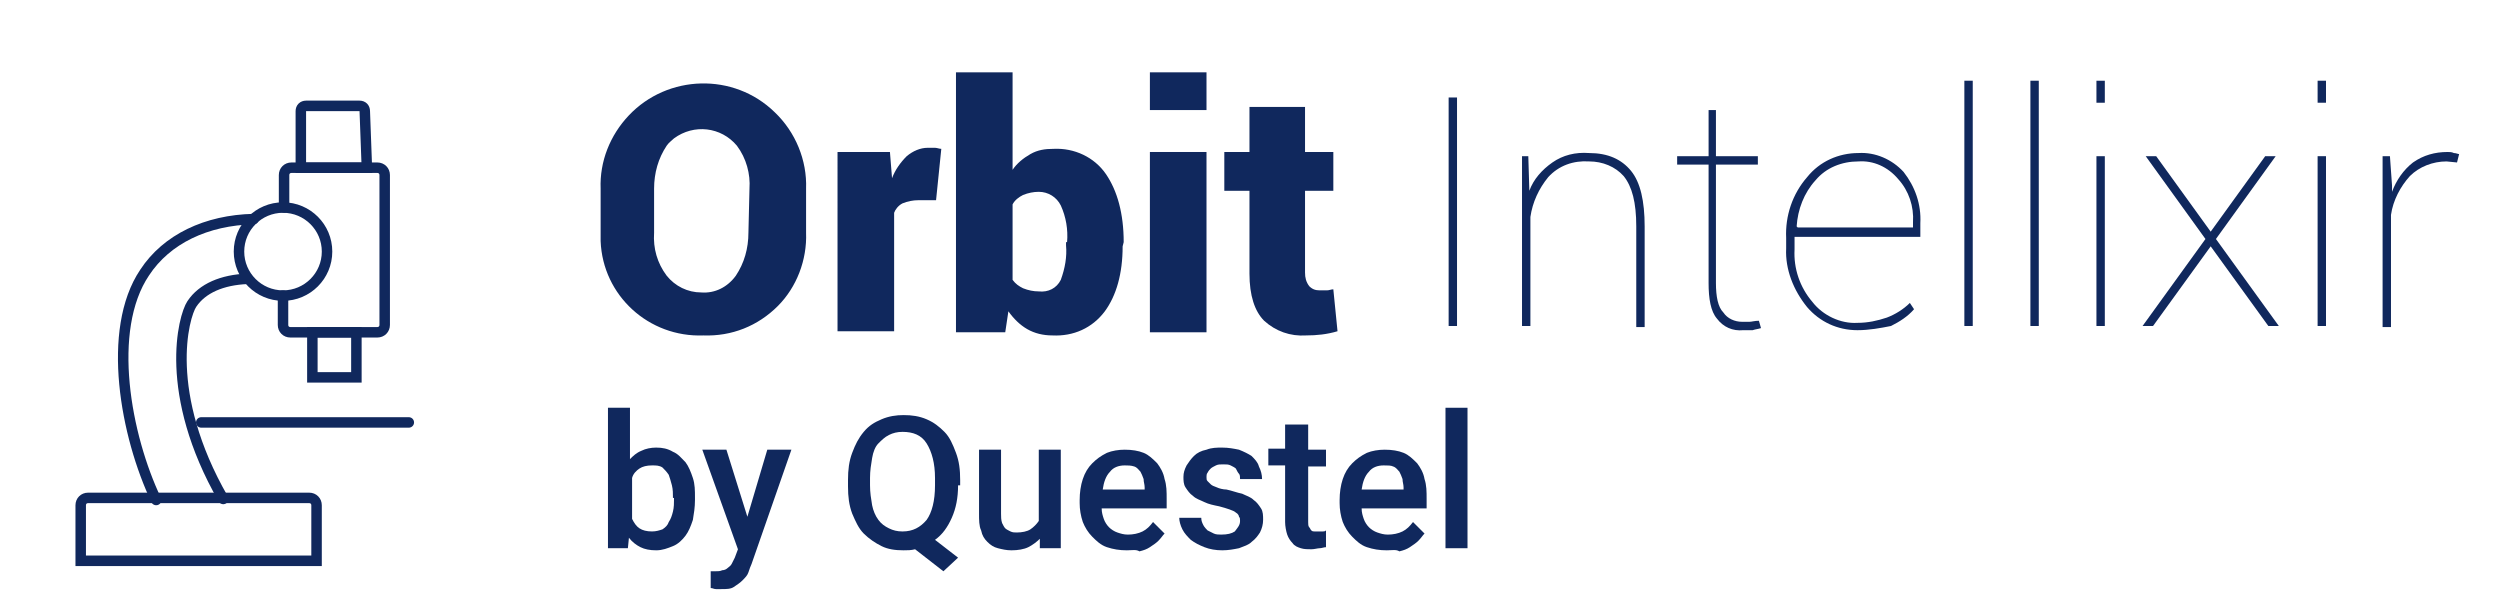
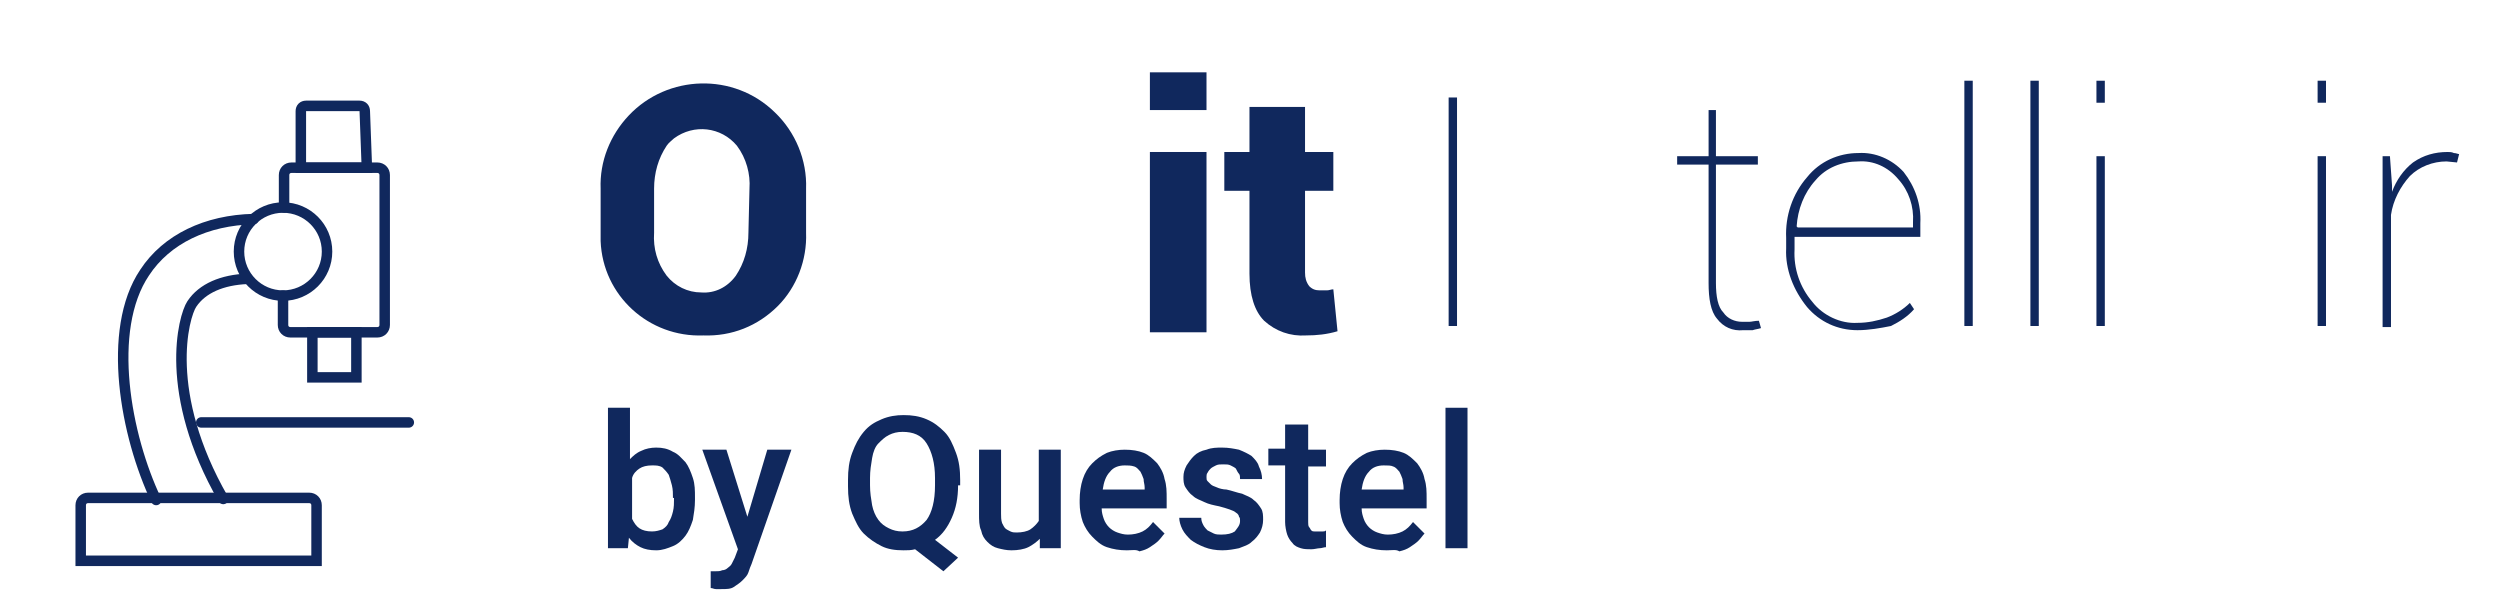
<svg xmlns="http://www.w3.org/2000/svg" version="1.1" id="Calque_1" x="0px" y="0px" viewBox="0 0 238.5 57.9" style="enable-background:new 0 0 238.5 57.9;" xml:space="preserve">
  <style type="text/css">
	.st0{fill:#10285D;}
	.st1{fill:none;stroke:#10285D;stroke-linecap:round;stroke-miterlimit:10;}
</style>
  <path class="st0" d="M139,31.1h-0.8V9.3h0.8L139,31.1z" />
-   <path class="st0" d="M145.8,14.9l0.1,3.3c0.4-1.1,1.2-2,2.2-2.7c1-0.7,2.2-1,3.5-0.9c1.8,0,3.1,0.6,4,1.7s1.3,2.9,1.3,5.3v9.6h-0.8  v-9.6c0-2.3-0.4-3.8-1.2-4.8c-0.8-0.9-2-1.4-3.3-1.4c-1.5-0.1-2.9,0.4-3.9,1.5c-0.9,1.1-1.5,2.4-1.7,3.8v10.4h-0.8v-8.3h0  c0-0.2,0-0.4,0-0.6s0-0.4,0-0.6v-6.7H145.8z" />
  <path class="st0" d="M163.7,10.5v4.4h4v0.8h-4V27c0,1.3,0.2,2.3,0.7,2.8c0.4,0.6,1.1,0.9,1.8,0.9c0.3,0,0.5,0,0.7,0  c0.2,0,0.5-0.1,0.9-0.1l0.2,0.7c-0.3,0.1-0.5,0.1-0.8,0.2c-0.3,0-0.6,0-0.9,0c-1,0.1-1.9-0.3-2.5-1.1c-0.6-0.7-0.8-1.9-0.8-3.4V15.7  h-3v-0.8h3v-4.4H163.7z" />
  <path class="st0" d="M177.2,31.5c-1.9,0-3.6-0.8-4.8-2.2c-1.3-1.6-2.1-3.6-2-5.6v-1c-0.1-2.1,0.6-4.2,2-5.8c1.2-1.5,3-2.3,4.9-2.3  c1.6-0.1,3.2,0.6,4.3,1.8c1.1,1.4,1.7,3.1,1.6,4.9v1.3h-12v1.2c-0.1,1.8,0.5,3.6,1.7,5c1,1.3,2.7,2.1,4.3,2c1,0,1.9-0.2,2.8-0.5  c0.8-0.3,1.6-0.8,2.2-1.4l0.4,0.6c-0.6,0.7-1.4,1.2-2.2,1.6C179.4,31.3,178.3,31.5,177.2,31.5z M177.3,15.4c-1.6,0-3.1,0.6-4.1,1.8  c-1.1,1.2-1.7,2.8-1.8,4.4l0.1,0.1h11v-0.5c0.1-1.5-0.4-3-1.4-4.1C180.1,15.9,178.7,15.3,177.3,15.4z" />
  <path class="st0" d="M188.2,31.1h-0.8V7.7h0.8V31.1z" />
  <path class="st0" d="M194.5,31.1h-0.8V7.7h0.8V31.1z" />
  <path class="st0" d="M200.8,9.8H200V7.7h0.8V9.8z M200.8,31.1H200V14.9h0.8V31.1z" />
-   <path class="st0" d="M210.9,22.1l5.2-7.2h1l-5.7,7.9l6,8.3h-1l-5.5-7.6l-5.5,7.6h-1l6-8.3l-5.7-7.9h1L210.9,22.1z" />
  <path class="st0" d="M221.9,9.8h-0.8V7.7h0.8V9.8z M221.9,31.1h-0.8V14.9h0.8V31.1z" />
  <path class="st0" d="M234.4,15.5l-1-0.1c-1.3,0-2.6,0.5-3.5,1.4c-0.9,1-1.6,2.3-1.8,3.7v10.7h-0.8V14.9h0.7l0.2,2.8v0.6  c0.4-1.1,1.1-2.1,2-2.8c1-0.7,2.1-1,3.3-1c0.2,0,0.4,0,0.6,0.1c0.2,0,0.4,0.1,0.5,0.1L234.4,15.5z" />
  <g>
    <path class="st1" d="M35,16h-6.3v-5.4c0-0.3,0.2-0.5,0.5-0.5h5.1c0.3,0,0.5,0.2,0.5,0.5L35,16L35,16z" />
    <rect x="29.8" y="31.7" class="st1" width="4.2" height="4.3" />
    <line class="st1" x1="19.2" y1="40.3" x2="39" y2="40.3" />
    <path class="st1" d="M7.7,48.2c0-0.4,0.3-0.7,0.7-0.7h21.1c0.4,0,0.7,0.3,0.7,0.7v5.3H7.7L7.7,48.2L7.7,48.2z" />
    <path class="st1" d="M27,28.2V31c0,0.4,0.3,0.7,0.7,0.7c0,0,0,0,0,0H36c0.4,0,0.7-0.3,0.7-0.7c0,0,0,0,0,0V16.7   c0-0.4-0.3-0.7-0.7-0.7l0,0h-8.2c-0.4,0-0.7,0.3-0.7,0.7l0,0v3.1" />
    <circle class="st1" cx="27" cy="24" r="4.2" />
    <path class="st1" d="M23.6,26.6c-2.4,0.1-4.3,0.9-5.3,2.4c-0.8,1.2-2.8,8.5,3,18.6" />
    <path class="st1" d="M24.2,20.9c-4.5,0.1-8.3,1.9-10.4,5.1c-3.7,5.5-1.8,15.6,1.1,21.7" />
  </g>
  <g>
    <g>
      <path class="st0" d="M66.3,47.7c0,0.7-0.1,1.3-0.2,1.9c-0.2,0.6-0.4,1.1-0.7,1.5c-0.3,0.4-0.7,0.8-1.2,1c-0.5,0.2-1,0.4-1.6,0.4    c-0.6,0-1.1-0.1-1.5-0.3c-0.4-0.2-0.8-0.5-1.1-0.9l-0.1,1H58V38.9h2.1v4.9c0.3-0.3,0.6-0.6,1.1-0.8c0.4-0.2,0.9-0.3,1.4-0.3    c0.6,0,1.1,0.1,1.6,0.4c0.5,0.2,0.8,0.6,1.2,1c0.3,0.4,0.5,0.9,0.7,1.5c0.2,0.6,0.2,1.2,0.2,1.9V47.7z M64.2,47.5    c0-0.4,0-0.8-0.1-1.2c-0.1-0.4-0.2-0.7-0.3-1c-0.2-0.3-0.4-0.5-0.6-0.7c-0.3-0.2-0.6-0.2-1-0.2c-0.5,0-0.9,0.1-1.2,0.3    c-0.3,0.2-0.6,0.5-0.7,0.9v3.9c0.2,0.4,0.4,0.7,0.7,0.9c0.3,0.2,0.7,0.3,1.2,0.3c0.4,0,0.7-0.1,1-0.2c0.3-0.2,0.5-0.4,0.6-0.7    c0.2-0.3,0.3-0.6,0.4-1c0.1-0.4,0.1-0.8,0.1-1.2V47.5z" />
      <path class="st0" d="M71.3,49.3l1.9-6.4h2.3l-3.8,10.9c-0.1,0.2-0.2,0.5-0.3,0.8c-0.1,0.3-0.3,0.5-0.6,0.8    c-0.2,0.2-0.5,0.4-0.8,0.6c-0.3,0.2-0.7,0.2-1.2,0.2c-0.2,0-0.4,0-0.5,0c-0.2,0-0.3-0.1-0.5-0.1v-1.6c0.1,0,0.1,0,0.2,0    c0.1,0,0.1,0,0.2,0c0.3,0,0.5,0,0.7-0.1c0.2,0,0.4-0.1,0.5-0.2c0.1-0.1,0.3-0.2,0.4-0.4c0.1-0.2,0.2-0.4,0.3-0.6l0.3-0.8L67,42.9    h2.3L71.3,49.3z" />
      <path class="st0" d="M91.4,46.3c0,1.2-0.2,2.2-0.6,3.1s-0.9,1.6-1.6,2.1l2.2,1.7L90,54.5l-2.7-2.1c-0.4,0.1-0.7,0.1-1.1,0.1    c-0.8,0-1.5-0.1-2.1-0.4c-0.6-0.3-1.2-0.7-1.7-1.2c-0.5-0.5-0.8-1.2-1.1-1.9c-0.3-0.8-0.4-1.6-0.4-2.6v-0.6c0-1,0.1-1.8,0.4-2.6    c0.3-0.8,0.6-1.4,1.1-2s1-0.9,1.7-1.2s1.4-0.4,2.1-0.4c0.8,0,1.5,0.1,2.2,0.4s1.2,0.7,1.7,1.2s0.8,1.2,1.1,2    c0.3,0.8,0.4,1.6,0.4,2.6V46.3z M89.2,45.6c0-1.4-0.3-2.5-0.8-3.3s-1.3-1.1-2.3-1.1c-0.5,0-0.9,0.1-1.3,0.3s-0.7,0.5-1,0.8    s-0.5,0.8-0.6,1.4s-0.2,1.2-0.2,1.9v0.7c0,0.7,0.1,1.3,0.2,1.9c0.1,0.5,0.3,1,0.6,1.4s0.6,0.6,1,0.8s0.8,0.3,1.3,0.3    c1,0,1.7-0.4,2.3-1.1c0.5-0.7,0.8-1.8,0.8-3.3V45.6z" />
      <path class="st0" d="M99.2,51.4c-0.3,0.3-0.7,0.6-1.1,0.8c-0.4,0.2-1,0.3-1.6,0.3c-0.5,0-0.9-0.1-1.3-0.2s-0.7-0.3-1-0.6    c-0.3-0.3-0.5-0.6-0.6-1.1c-0.2-0.4-0.2-1-0.2-1.6v-6.1h2.1V49c0,0.3,0,0.6,0.1,0.9c0.1,0.2,0.2,0.4,0.3,0.5    c0.1,0.1,0.3,0.2,0.5,0.3c0.2,0.1,0.4,0.1,0.6,0.1c0.5,0,1-0.1,1.3-0.3c0.3-0.2,0.6-0.5,0.8-0.8v-6.8h2.1v9.4h-2L99.2,51.4z" />
      <path class="st0" d="M107.5,52.5c-0.7,0-1.3-0.1-1.9-0.3c-0.6-0.2-1-0.6-1.4-1c-0.4-0.4-0.7-0.9-0.9-1.4c-0.2-0.6-0.3-1.2-0.3-1.8    v-0.3c0-0.7,0.1-1.4,0.3-2c0.2-0.6,0.5-1.1,0.9-1.5c0.4-0.4,0.8-0.7,1.4-1c0.5-0.2,1.1-0.3,1.7-0.3c0.7,0,1.3,0.1,1.8,0.3    c0.5,0.2,0.9,0.6,1.3,1c0.3,0.4,0.6,0.9,0.7,1.5c0.2,0.6,0.2,1.2,0.2,1.9v0.9h-6.2c0,0.4,0.1,0.7,0.2,1s0.3,0.6,0.5,0.8    c0.2,0.2,0.5,0.4,0.8,0.5s0.6,0.2,1,0.2c0.5,0,1-0.1,1.4-0.3c0.4-0.2,0.7-0.5,1-0.9l1.1,1.1c-0.2,0.2-0.3,0.4-0.6,0.7    c-0.2,0.2-0.5,0.4-0.8,0.6c-0.3,0.2-0.6,0.3-1,0.4C108.4,52.4,108,52.5,107.5,52.5z M107.3,44.4c-0.6,0-1.1,0.2-1.4,0.6    c-0.4,0.4-0.6,1-0.7,1.7h4v-0.2c0-0.3-0.1-0.5-0.1-0.8c-0.1-0.3-0.2-0.5-0.3-0.7c-0.2-0.2-0.3-0.4-0.6-0.5    C107.9,44.4,107.6,44.4,107.3,44.4z" />
      <path class="st0" d="M118.3,49.7c0-0.2,0-0.3-0.1-0.4c0-0.1-0.1-0.3-0.3-0.4c-0.1-0.1-0.3-0.2-0.6-0.3c-0.3-0.1-0.6-0.2-1-0.3    c-0.5-0.1-1-0.2-1.4-0.4c-0.4-0.2-0.8-0.3-1.1-0.6c-0.3-0.2-0.5-0.5-0.7-0.8c-0.2-0.3-0.2-0.7-0.2-1c0-0.4,0.1-0.7,0.3-1.1    c0.2-0.3,0.4-0.6,0.7-0.9c0.3-0.3,0.7-0.5,1.2-0.6c0.5-0.2,1-0.2,1.5-0.2c0.6,0,1.1,0.1,1.6,0.2c0.5,0.2,0.9,0.4,1.2,0.6    c0.3,0.3,0.6,0.6,0.7,1c0.2,0.4,0.3,0.8,0.3,1.2h-2.1c0-0.2,0-0.4-0.1-0.5s-0.2-0.3-0.3-0.5c-0.1-0.1-0.3-0.2-0.5-0.3    c-0.2-0.1-0.4-0.1-0.7-0.1c-0.3,0-0.5,0-0.7,0.1c-0.2,0.1-0.4,0.2-0.5,0.3c-0.1,0.1-0.2,0.2-0.3,0.4c-0.1,0.1-0.1,0.3-0.1,0.4    c0,0.2,0,0.3,0.1,0.4c0.1,0.1,0.2,0.2,0.3,0.3c0.1,0.1,0.3,0.2,0.6,0.3c0.2,0.1,0.6,0.2,0.9,0.2c0.5,0.1,1,0.3,1.5,0.4    c0.4,0.2,0.8,0.3,1.1,0.6c0.3,0.2,0.5,0.5,0.7,0.8c0.2,0.3,0.2,0.7,0.2,1.1c0,0.4-0.1,0.8-0.3,1.2c-0.2,0.3-0.4,0.6-0.8,0.9    c-0.3,0.3-0.7,0.4-1.2,0.6c-0.5,0.1-1,0.2-1.6,0.2c-0.6,0-1.2-0.1-1.7-0.3s-0.9-0.4-1.3-0.7c-0.3-0.3-0.6-0.6-0.8-1    s-0.3-0.8-0.3-1.1h2.1c0,0.3,0.1,0.5,0.2,0.7c0.1,0.2,0.3,0.4,0.4,0.5c0.2,0.1,0.4,0.2,0.6,0.3c0.2,0.1,0.5,0.1,0.7,0.1    c0.6,0,1-0.1,1.3-0.3C118.1,50.3,118.3,50.1,118.3,49.7z" />
      <path class="st0" d="M124.8,40.6v2.3h1.7v1.6h-1.7v5.3c0,0.2,0,0.4,0.1,0.5s0.1,0.2,0.2,0.3c0.1,0.1,0.2,0.1,0.3,0.1    c0.1,0,0.3,0,0.4,0c0.1,0,0.3,0,0.4,0c0.1,0,0.2,0,0.3-0.1v1.6c-0.2,0-0.4,0.1-0.6,0.1c-0.2,0-0.5,0.1-0.8,0.1c-0.3,0-0.7,0-1-0.1    c-0.3-0.1-0.6-0.2-0.8-0.5c-0.2-0.2-0.4-0.5-0.5-0.8c-0.1-0.3-0.2-0.8-0.2-1.2v-5.4h-1.6v-1.6h1.6v-2.3H124.8z" />
      <path class="st0" d="M132.3,52.5c-0.7,0-1.3-0.1-1.9-0.3c-0.6-0.2-1-0.6-1.4-1c-0.4-0.4-0.7-0.9-0.9-1.4c-0.2-0.6-0.3-1.2-0.3-1.8    v-0.3c0-0.7,0.1-1.4,0.3-2c0.2-0.6,0.5-1.1,0.9-1.5c0.4-0.4,0.8-0.7,1.4-1c0.5-0.2,1.1-0.3,1.7-0.3c0.7,0,1.3,0.1,1.8,0.3    c0.5,0.2,0.9,0.6,1.3,1c0.3,0.4,0.6,0.9,0.7,1.5c0.2,0.6,0.2,1.2,0.2,1.9v0.9h-6.2c0,0.4,0.1,0.7,0.2,1s0.3,0.6,0.5,0.8    c0.2,0.2,0.5,0.4,0.8,0.5s0.6,0.2,1,0.2c0.5,0,1-0.1,1.4-0.3c0.4-0.2,0.7-0.5,1-0.9l1.1,1.1c-0.2,0.2-0.3,0.4-0.6,0.7    c-0.2,0.2-0.5,0.4-0.8,0.6c-0.3,0.2-0.6,0.3-1,0.4C133.2,52.4,132.8,52.5,132.3,52.5z M132,44.4c-0.6,0-1.1,0.2-1.4,0.6    c-0.4,0.4-0.6,1-0.7,1.7h4v-0.2c0-0.3-0.1-0.5-0.1-0.8c-0.1-0.3-0.2-0.5-0.3-0.7c-0.2-0.2-0.3-0.4-0.6-0.5    C132.7,44.4,132.4,44.4,132,44.4z" />
      <path class="st0" d="M140,52.3h-2.1V38.9h2.1V52.3z" />
    </g>
  </g>
  <g>
    <path class="st0" d="M76.9,22.2c0.1,2.6-0.9,5.2-2.7,7c-1.9,1.9-4.4,2.9-7.1,2.8c-5.2,0.2-9.6-3.8-9.8-9c0-0.3,0-0.6,0-0.8V18   c-0.1-2.6,0.9-5.1,2.7-7c3.7-3.9,10-4.1,13.9-0.3c2,1.9,3.1,4.6,3,7.3L76.9,22.2z M71.5,18c0.1-1.4-0.3-2.9-1.2-4.1   c-1.5-1.8-4.1-2.1-6-0.7c-0.2,0.2-0.5,0.4-0.7,0.7c-0.8,1.2-1.2,2.6-1.2,4.1v4.2c-0.1,1.5,0.3,2.9,1.2,4.1c0.8,1,2,1.6,3.3,1.6   c1.3,0.1,2.5-0.5,3.3-1.6c0.8-1.2,1.2-2.6,1.2-4.1L71.5,18z" />
-     <path class="st0" d="M89.3,19.1h-1.7c-0.5,0-1,0.1-1.5,0.3c-0.4,0.2-0.7,0.6-0.8,0.9v11.3h-5.4V14.5h5l0.2,2.5   c0.3-0.8,0.8-1.5,1.4-2.1c0.6-0.5,1.3-0.8,2-0.8c0.2,0,0.4,0,0.7,0c0.2,0,0.4,0.1,0.6,0.1L89.3,19.1z" />
-     <path class="st0" d="M107.1,23.5c0,2.6-0.6,4.7-1.7,6.2c-1.2,1.6-3,2.4-5,2.3c-0.9,0-1.7-0.2-2.4-0.6c-0.7-0.4-1.3-1-1.8-1.7   l-0.3,2h-4.7V6.9h5.4v9.3c0.4-0.6,1-1.1,1.7-1.5c0.7-0.4,1.4-0.5,2.2-0.5c2-0.1,3.9,0.8,5,2.4c1.1,1.6,1.7,3.8,1.7,6.5L107.1,23.5z    M101.8,23.1c0.1-1.2-0.1-2.4-0.6-3.5c-0.4-0.8-1.2-1.3-2.1-1.3c-0.5,0-1,0.1-1.5,0.3c-0.4,0.2-0.8,0.5-1,0.9v7.2   c0.3,0.4,0.6,0.6,1,0.8c0.5,0.2,1,0.3,1.5,0.3c0.9,0.1,1.7-0.3,2.1-1.1c0.4-1.1,0.6-2.2,0.5-3.3V23.1z" />
    <path class="st0" d="M115.1,10.5h-5.4V6.9h5.4L115.1,10.5z M115.1,31.7h-5.4V14.5h5.4L115.1,31.7z" />
    <path class="st0" d="M124.5,10.2v4.3h2.7v3.7h-2.7v7.8c0,0.5,0.1,0.9,0.4,1.3c0.3,0.3,0.6,0.4,1,0.4c0.2,0,0.4,0,0.7,0   c0.2,0,0.4-0.1,0.6-0.1l0.4,4c-1,0.3-2,0.4-3,0.4c-1.5,0.1-2.9-0.4-4-1.4c-0.9-0.9-1.4-2.4-1.4-4.5v-7.9h-2.4v-3.7h2.4v-4.3H124.5z   " />
  </g>
</svg>